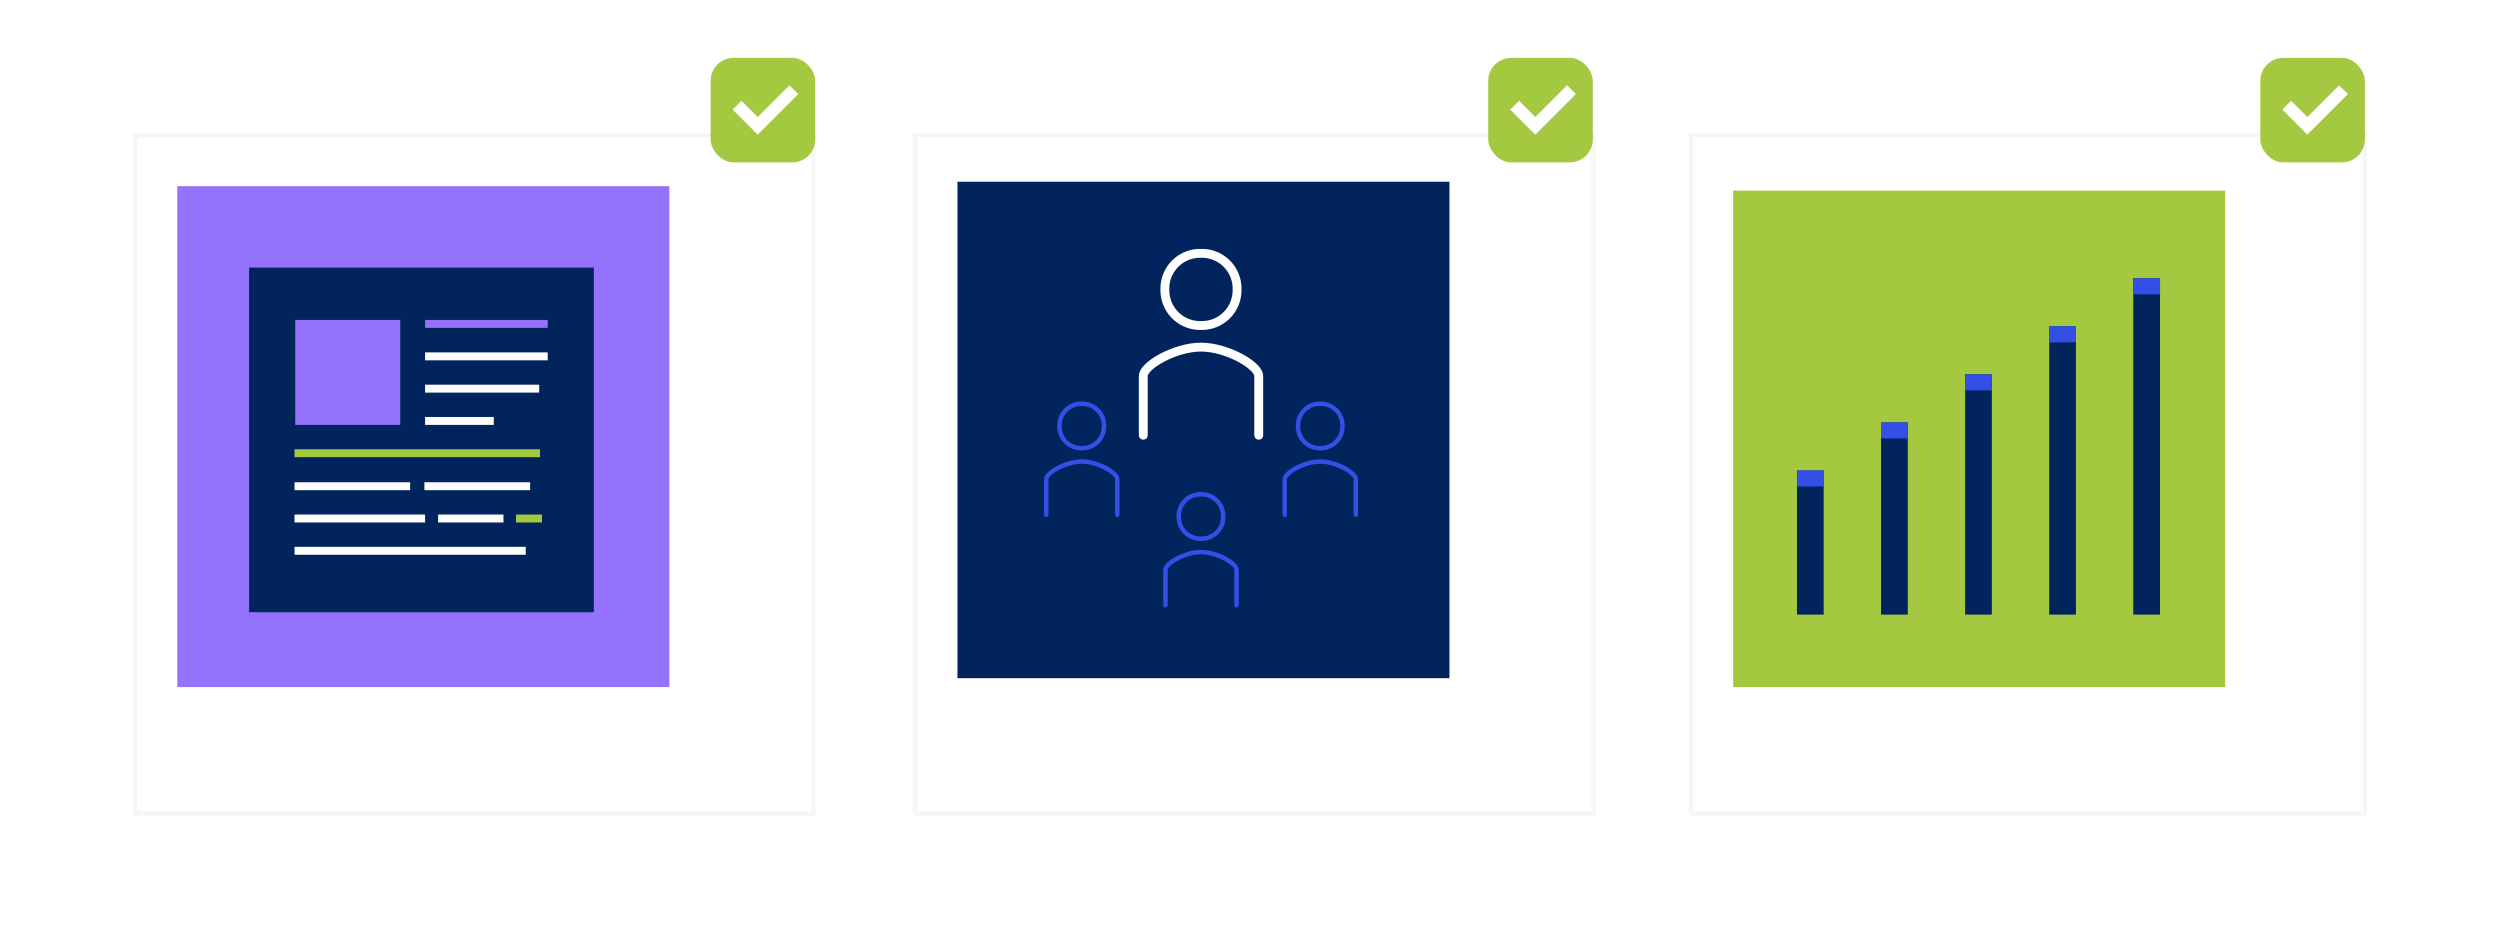
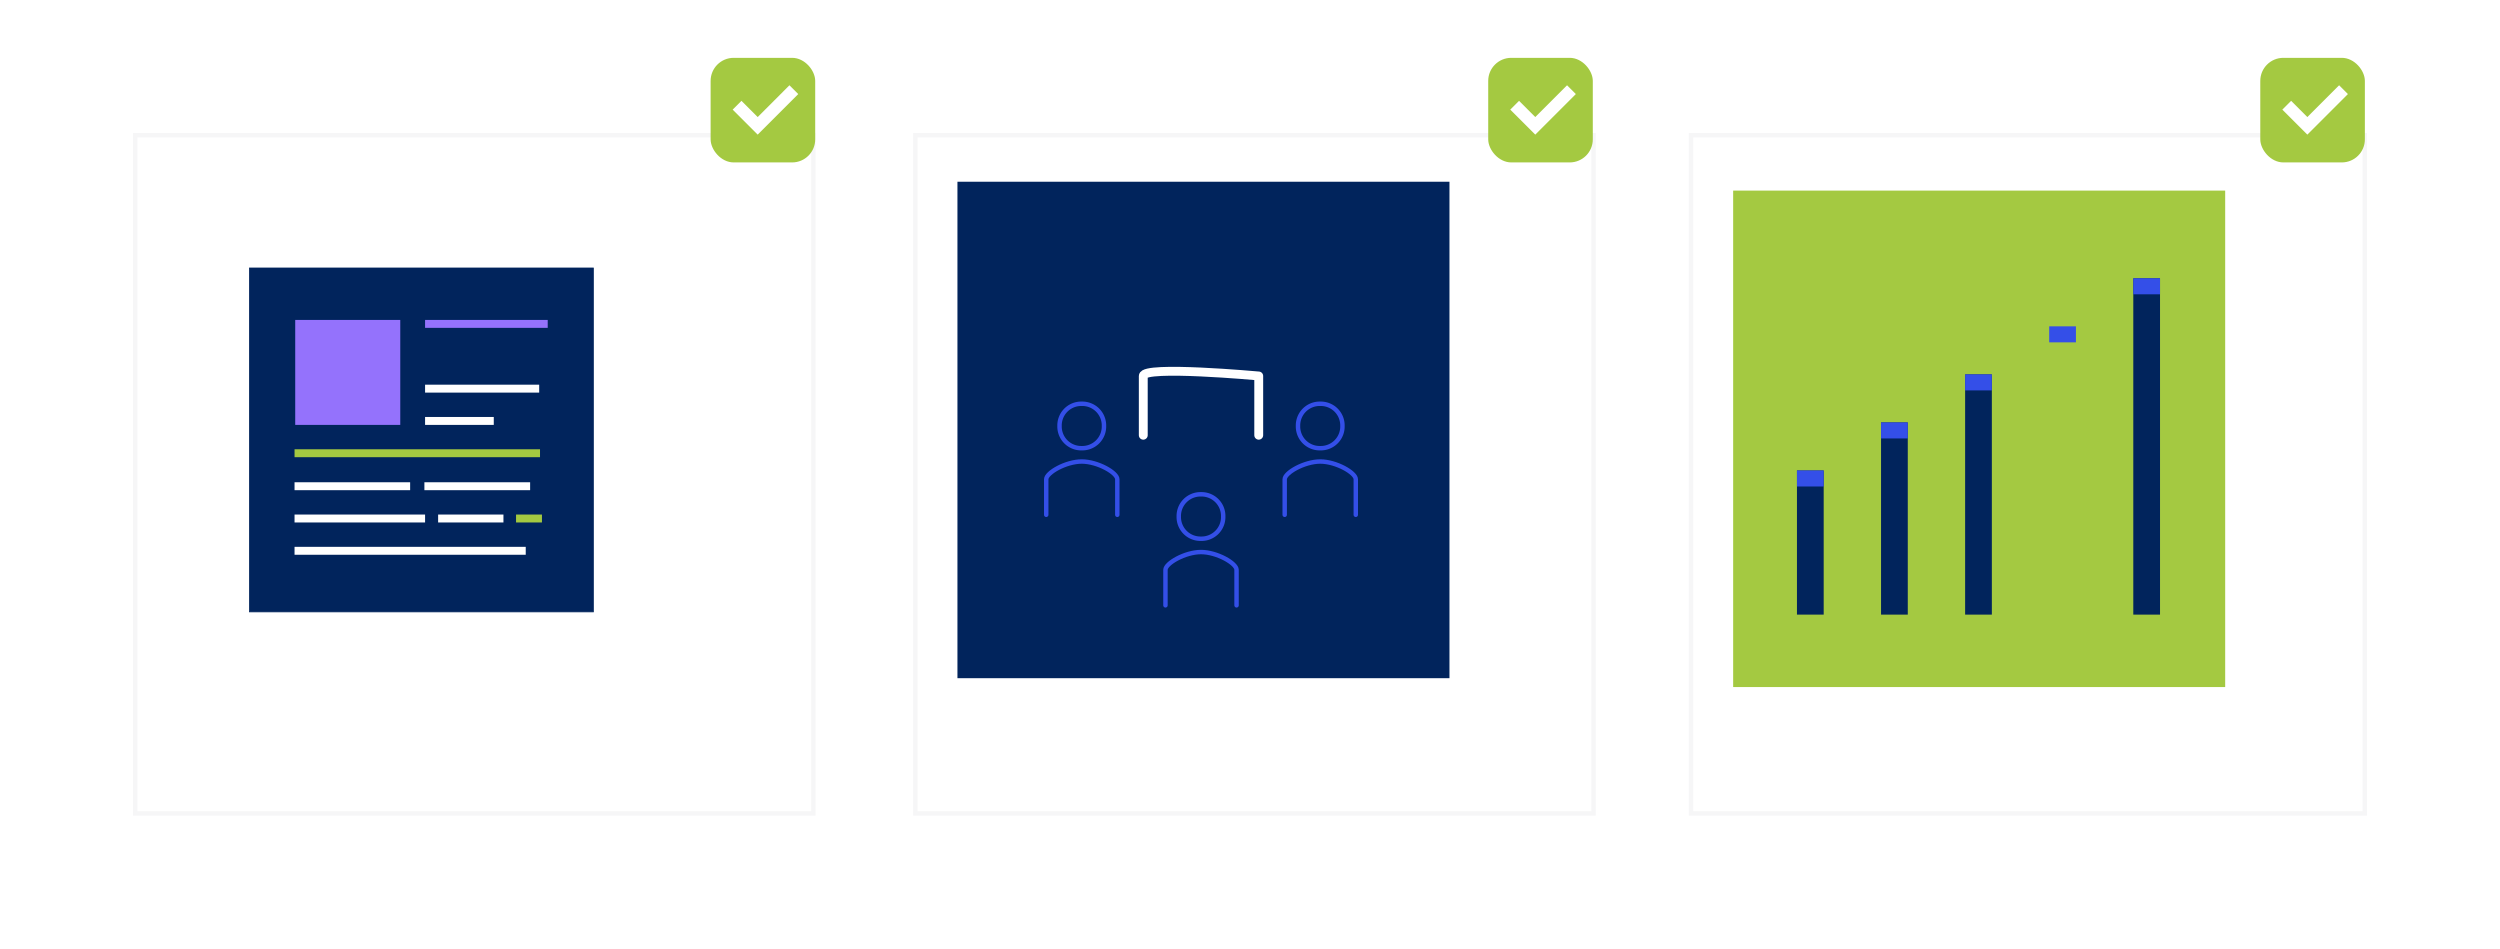
<svg xmlns="http://www.w3.org/2000/svg" width="564" height="214" viewBox="0 0 564 214">
  <defs>
    <filter id="a" x="0" y="0" width="214" height="214" filterUnits="userSpaceOnUse">
      <feOffset dx="12" dy="10" input="SourceAlpha" />
      <feGaussianBlur stdDeviation="10" result="b" />
      <feFlood flood-color="#696868" flood-opacity="0.22" />
      <feComposite operator="in" in2="b" />
      <feComposite in="SourceGraphic" />
    </filter>
    <filter id="c" x="176" y="0" width="214" height="214" filterUnits="userSpaceOnUse">
      <feOffset dx="12" dy="10" input="SourceAlpha" />
      <feGaussianBlur stdDeviation="10" result="d" />
      <feFlood flood-color="#696868" flood-opacity="0.22" />
      <feComposite operator="in" in2="d" />
      <feComposite in="SourceGraphic" />
    </filter>
    <filter id="e" x="351" y="0" width="213" height="214" filterUnits="userSpaceOnUse">
      <feOffset dx="12" dy="10" input="SourceAlpha" />
      <feGaussianBlur stdDeviation="10" result="f" />
      <feFlood flood-color="#696868" flood-opacity="0.22" />
      <feComposite operator="in" in2="f" />
      <feComposite in="SourceGraphic" />
    </filter>
  </defs>
  <g transform="translate(-121 -2471)">
    <g transform="translate(139 2491.084)">
      <g transform="matrix(1, 0, 0, 1, -18, -20.08)" filter="url(#a)">
        <g transform="translate(18 20)" fill="#fff" stroke="#f6f6f7" stroke-width="1">
          <rect width="154" height="154" stroke="none" />
          <rect x="0.5" y="0.5" width="153" height="153" fill="none" />
        </g>
      </g>
      <g transform="translate(21.989 21.988)">
-         <rect width="111" height="113" transform="translate(0.012 -0.072)" fill="#9472fc" />
        <g transform="translate(16.205 18.295)">
          <g transform="translate(0)">
            <g transform="translate(0.092 0.092)">
              <rect width="77.574" height="77.574" fill="#01245c" />
            </g>
            <path d="M117.1,170.133H39.346V92.375H117.1Zm-77.574-.184h77.39V92.559H39.53Z" transform="translate(-39.346 -92.375)" fill="#01245c" />
          </g>
          <g transform="translate(39.704 19.133)">
-             <rect width="27.666" height="1.788" fill="#fff" />
-           </g>
+             </g>
          <g transform="translate(39.704 11.809)">
            <rect width="27.666" height="1.788" fill="#9472fc" />
          </g>
          <g transform="translate(10.407 11.809)">
            <rect width="23.698" height="23.681" fill="#9472fc" />
          </g>
          <g transform="translate(39.704 26.418)">
            <rect width="25.743" height="1.788" fill="#fff" />
          </g>
          <g transform="translate(39.704 33.702)">
            <rect width="15.497" height="1.788" fill="#fff" />
          </g>
          <g transform="translate(10.254 40.987)">
            <rect width="55.379" height="1.788" fill="#a4c941" />
          </g>
          <g transform="translate(10.254 48.43)">
            <rect width="26.079" height="1.788" fill="#fff" />
          </g>
          <g transform="translate(39.55 48.43)">
            <rect width="23.851" height="1.788" fill="#fff" />
          </g>
          <g transform="translate(10.254 55.714)">
            <rect width="29.45" height="1.788" fill="#fff" />
          </g>
          <g transform="translate(60.225 55.714)">
            <rect width="5.845" height="1.788" fill="#a4c941" />
          </g>
          <g transform="translate(42.647 55.714)">
            <rect width="14.736" height="1.788" fill="#fff" />
          </g>
          <g transform="translate(10.254 62.999)">
            <rect width="52.157" height="1.788" fill="#fff" />
          </g>
        </g>
      </g>
    </g>
    <g transform="translate(314.903 2491.084)">
      <g transform="translate(0)">
        <g transform="matrix(1, 0, 0, 1, -193.9, -20.08)" filter="url(#c)">
          <g transform="translate(194 20)" fill="#fff" stroke="#f6f6f7" stroke-width="1">
            <rect width="154" height="154" stroke="none" />
            <rect x="0.5" y="0.5" width="153" height="153" fill="none" />
          </g>
        </g>
        <rect width="111" height="112" transform="translate(22.097 20.916)" fill="#01245c" />
      </g>
      <g transform="translate(42.125 37.071)">
        <g transform="translate(0 33.937)">
          <path d="M-124.963,254.023v-8.015c0-1.469-4.415-4.008-8.018-4.008S-141,244.539-141,246.008v8.015" transform="translate(141 -228.975)" fill="none" stroke="#344fe8" stroke-linecap="round" stroke-linejoin="round" stroke-width="1" />
          <path d="M-132.99,239.019a4.892,4.892,0,0,0,5.01-5.075v.13A4.893,4.893,0,0,0-132.99,229a4.893,4.893,0,0,0-5.01,5.075v-.13A4.892,4.892,0,0,0-132.99,239.019Z" transform="translate(141.006 -229)" fill="none" stroke="#344fe8" stroke-miterlimit="10" stroke-width="1" />
        </g>
        <g transform="translate(53.8 33.937)">
          <path d="M-82.963,254.023v-8.015c0-1.469-4.415-4.008-8.018-4.008S-99,244.539-99,246.008v8.015" transform="translate(99 -228.975)" fill="none" stroke="#344fe8" stroke-linecap="round" stroke-linejoin="round" stroke-width="1" />
          <path d="M-90.99,239.019a4.892,4.892,0,0,0,5.01-5.075v.13A4.893,4.893,0,0,0-90.99,229,4.893,4.893,0,0,0-96,234.075v-.13A4.892,4.892,0,0,0-90.99,239.019Z" transform="translate(99.006 -229)" fill="none" stroke="#344fe8" stroke-miterlimit="10" stroke-width="1" />
        </g>
        <g transform="translate(21.895 0)">
-           <path d="M-93.953,240.878V227.509c0-2.386-7.17-6.509-13.023-6.509S-120,225.124-120,227.509v13.369" transform="translate(120 -199.845)" fill="none" stroke="#fff" stroke-linecap="round" stroke-linejoin="round" stroke-width="2" />
-           <path d="M-108.864,224.273a7.945,7.945,0,0,0,8.136-8.242v.212A7.946,7.946,0,0,0-108.864,208,7.946,7.946,0,0,0-117,216.242v-.212A7.945,7.945,0,0,0-108.864,224.273Z" transform="translate(121.882 -208)" fill="none" stroke="#fff" stroke-miterlimit="10" stroke-width="2" />
+           <path d="M-93.953,240.878V227.509S-120,225.124-120,227.509v13.369" transform="translate(120 -199.845)" fill="none" stroke="#fff" stroke-linecap="round" stroke-linejoin="round" stroke-width="2" />
        </g>
        <g transform="translate(26.9 54.362)">
          <path d="M-103.963,270.023v-8.016c0-1.469-4.415-4.008-8.018-4.008S-120,260.539-120,262.008v8.016" transform="translate(120 -244.975)" fill="none" stroke="#344fe8" stroke-linecap="round" stroke-linejoin="round" stroke-width="1" />
          <path d="M-111.99,255.019a4.892,4.892,0,0,0,5.01-5.075v.13A4.893,4.893,0,0,0-111.99,245a4.893,4.893,0,0,0-5.01,5.075v-.13A4.892,4.892,0,0,0-111.99,255.019Z" transform="translate(120.006 -245)" fill="none" stroke="#344fe8" stroke-miterlimit="10" stroke-width="1" />
        </g>
      </g>
    </g>
    <g transform="translate(489.708 2491.084)">
      <g transform="matrix(1, 0, 0, 1, -368.71, -20.08)" filter="url(#e)">
        <g transform="translate(369 20)" fill="#fff" stroke="#f6f6f7" stroke-width="1">
          <rect width="153" height="154" stroke="none" />
          <rect x="0.5" y="0.5" width="152" height="153" fill="none" />
        </g>
      </g>
      <g transform="translate(21.988 23.087)">
        <rect width="111" height="112" transform="translate(0.304 -0.172)" fill="#a4c941" />
        <g transform="translate(14.697 19.611)">
          <g transform="translate(0 43.357)">
            <g transform="translate(0)">
              <rect width="6.031" height="32.518" fill="#01245c" />
            </g>
            <g transform="translate(0)">
              <rect width="6.031" height="3.613" fill="#344fe8" />
            </g>
          </g>
          <g transform="translate(18.97 32.518)">
            <g transform="translate(0 0)">
              <rect width="6.031" height="43.358" fill="#01245c" />
            </g>
            <g transform="translate(0 0)">
              <rect width="6.031" height="3.613" fill="#344fe8" />
            </g>
          </g>
          <g transform="translate(37.938 21.679)">
            <g transform="translate(0)">
              <rect width="6.031" height="54.197" fill="#01245c" />
            </g>
            <g transform="translate(0)">
              <rect width="6.031" height="3.613" fill="#344fe8" />
            </g>
          </g>
          <g transform="translate(56.907 10.839)">
            <g transform="translate(0)">
-               <rect width="6.031" height="65.036" fill="#01245c" />
-             </g>
+               </g>
            <g transform="translate(0)">
              <rect width="6.031" height="3.613" fill="#344fe8" />
            </g>
          </g>
          <g transform="translate(75.877 0)">
            <g transform="translate(0)">
              <rect width="6.031" height="75.876" fill="#01245c" />
            </g>
            <g transform="translate(0)">
              <rect width="6.031" height="3.613" fill="#344fe8" />
            </g>
          </g>
        </g>
      </g>
    </g>
    <g transform="translate(281.316 2484.048)">
      <rect width="23.595" height="23.595" rx="5.205" transform="translate(0)" fill="#a4c941" />
      <path d="M4636.209,9179.09l-7.169,7.17-3.661-3.662-1.983,1.984,5.644,5.643,9.152-9.152Z" transform="translate(-4618.423 -9172.9)" fill="#fff" />
    </g>
    <g transform="translate(456.741 2484.048)">
      <rect width="23.595" height="23.595" rx="5.205" transform="translate(0)" fill="#a4c941" />
      <path d="M4636.209,9179.09l-7.169,7.17-3.661-3.662-1.983,1.984,5.644,5.643,9.152-9.152Z" transform="translate(-4618.423 -9172.9)" fill="#fff" />
    </g>
    <g transform="translate(630.92 2484.048)">
      <rect width="23.595" height="23.595" rx="5.205" transform="translate(0)" fill="#a4c941" />
      <path d="M4636.209,9179.09l-7.169,7.17-3.661-3.662-1.983,1.984,5.644,5.643,9.152-9.152Z" transform="translate(-4618.422 -9172.9)" fill="#fff" />
    </g>
  </g>
</svg>